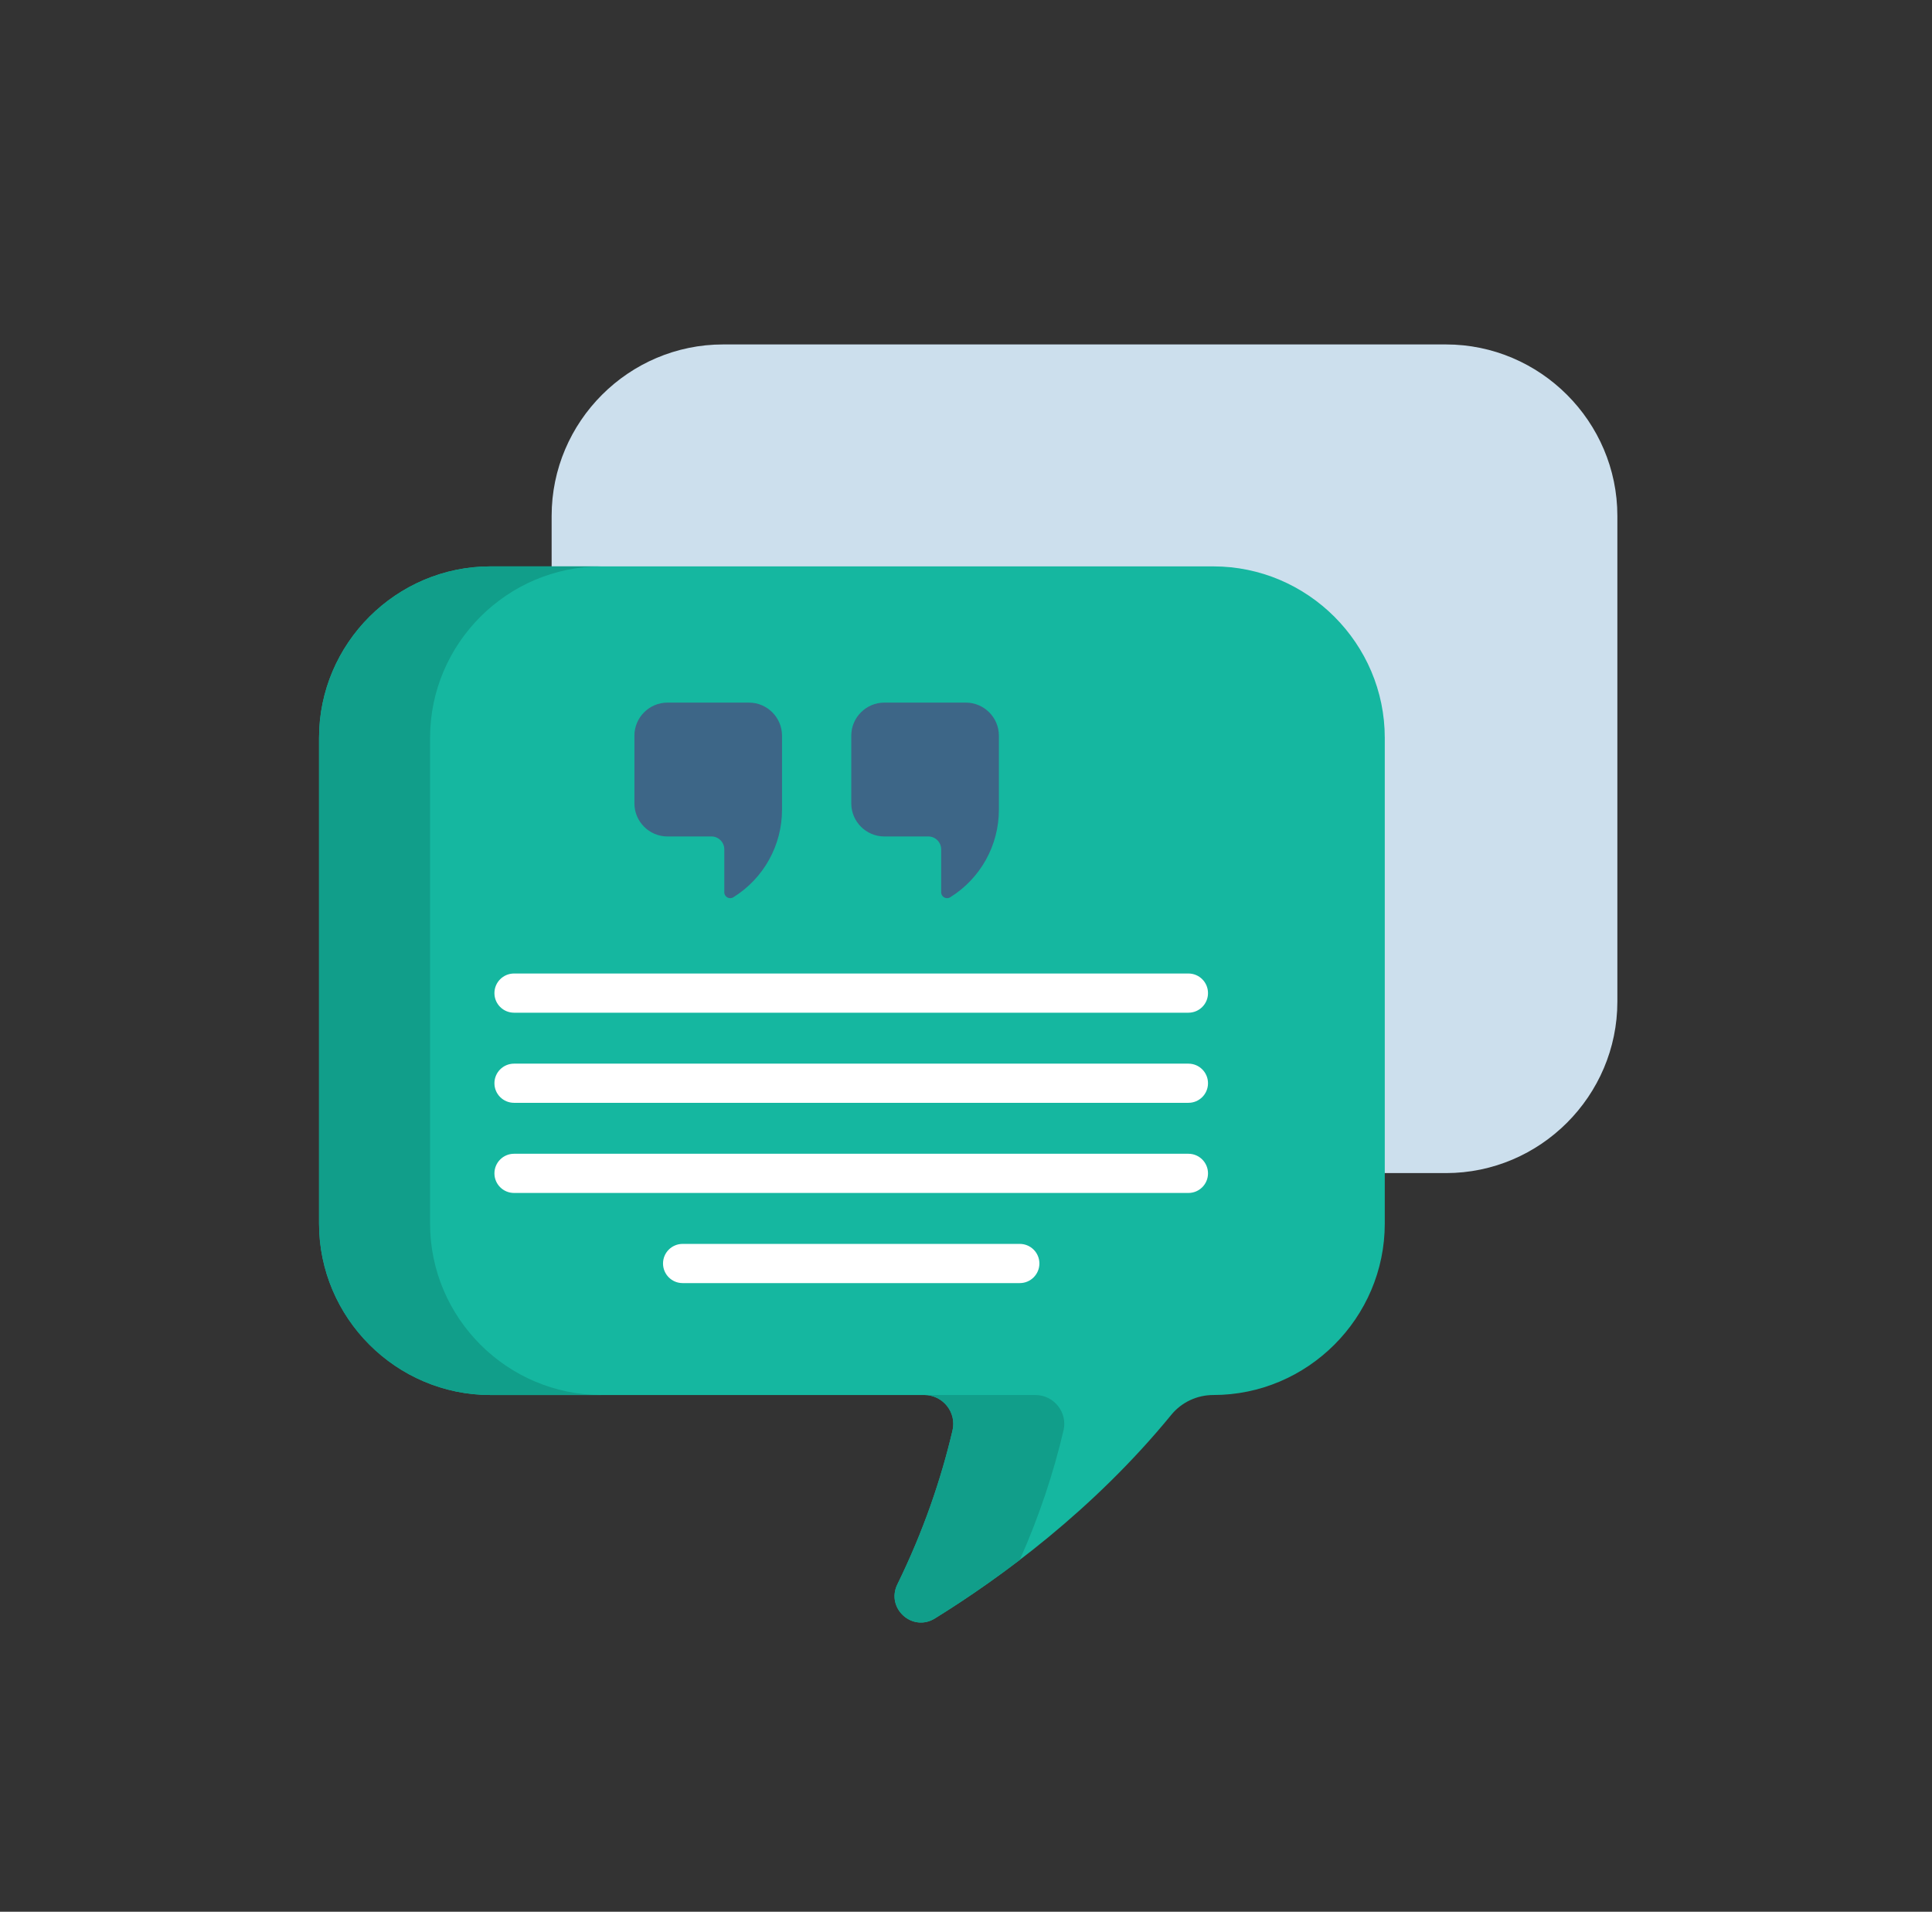
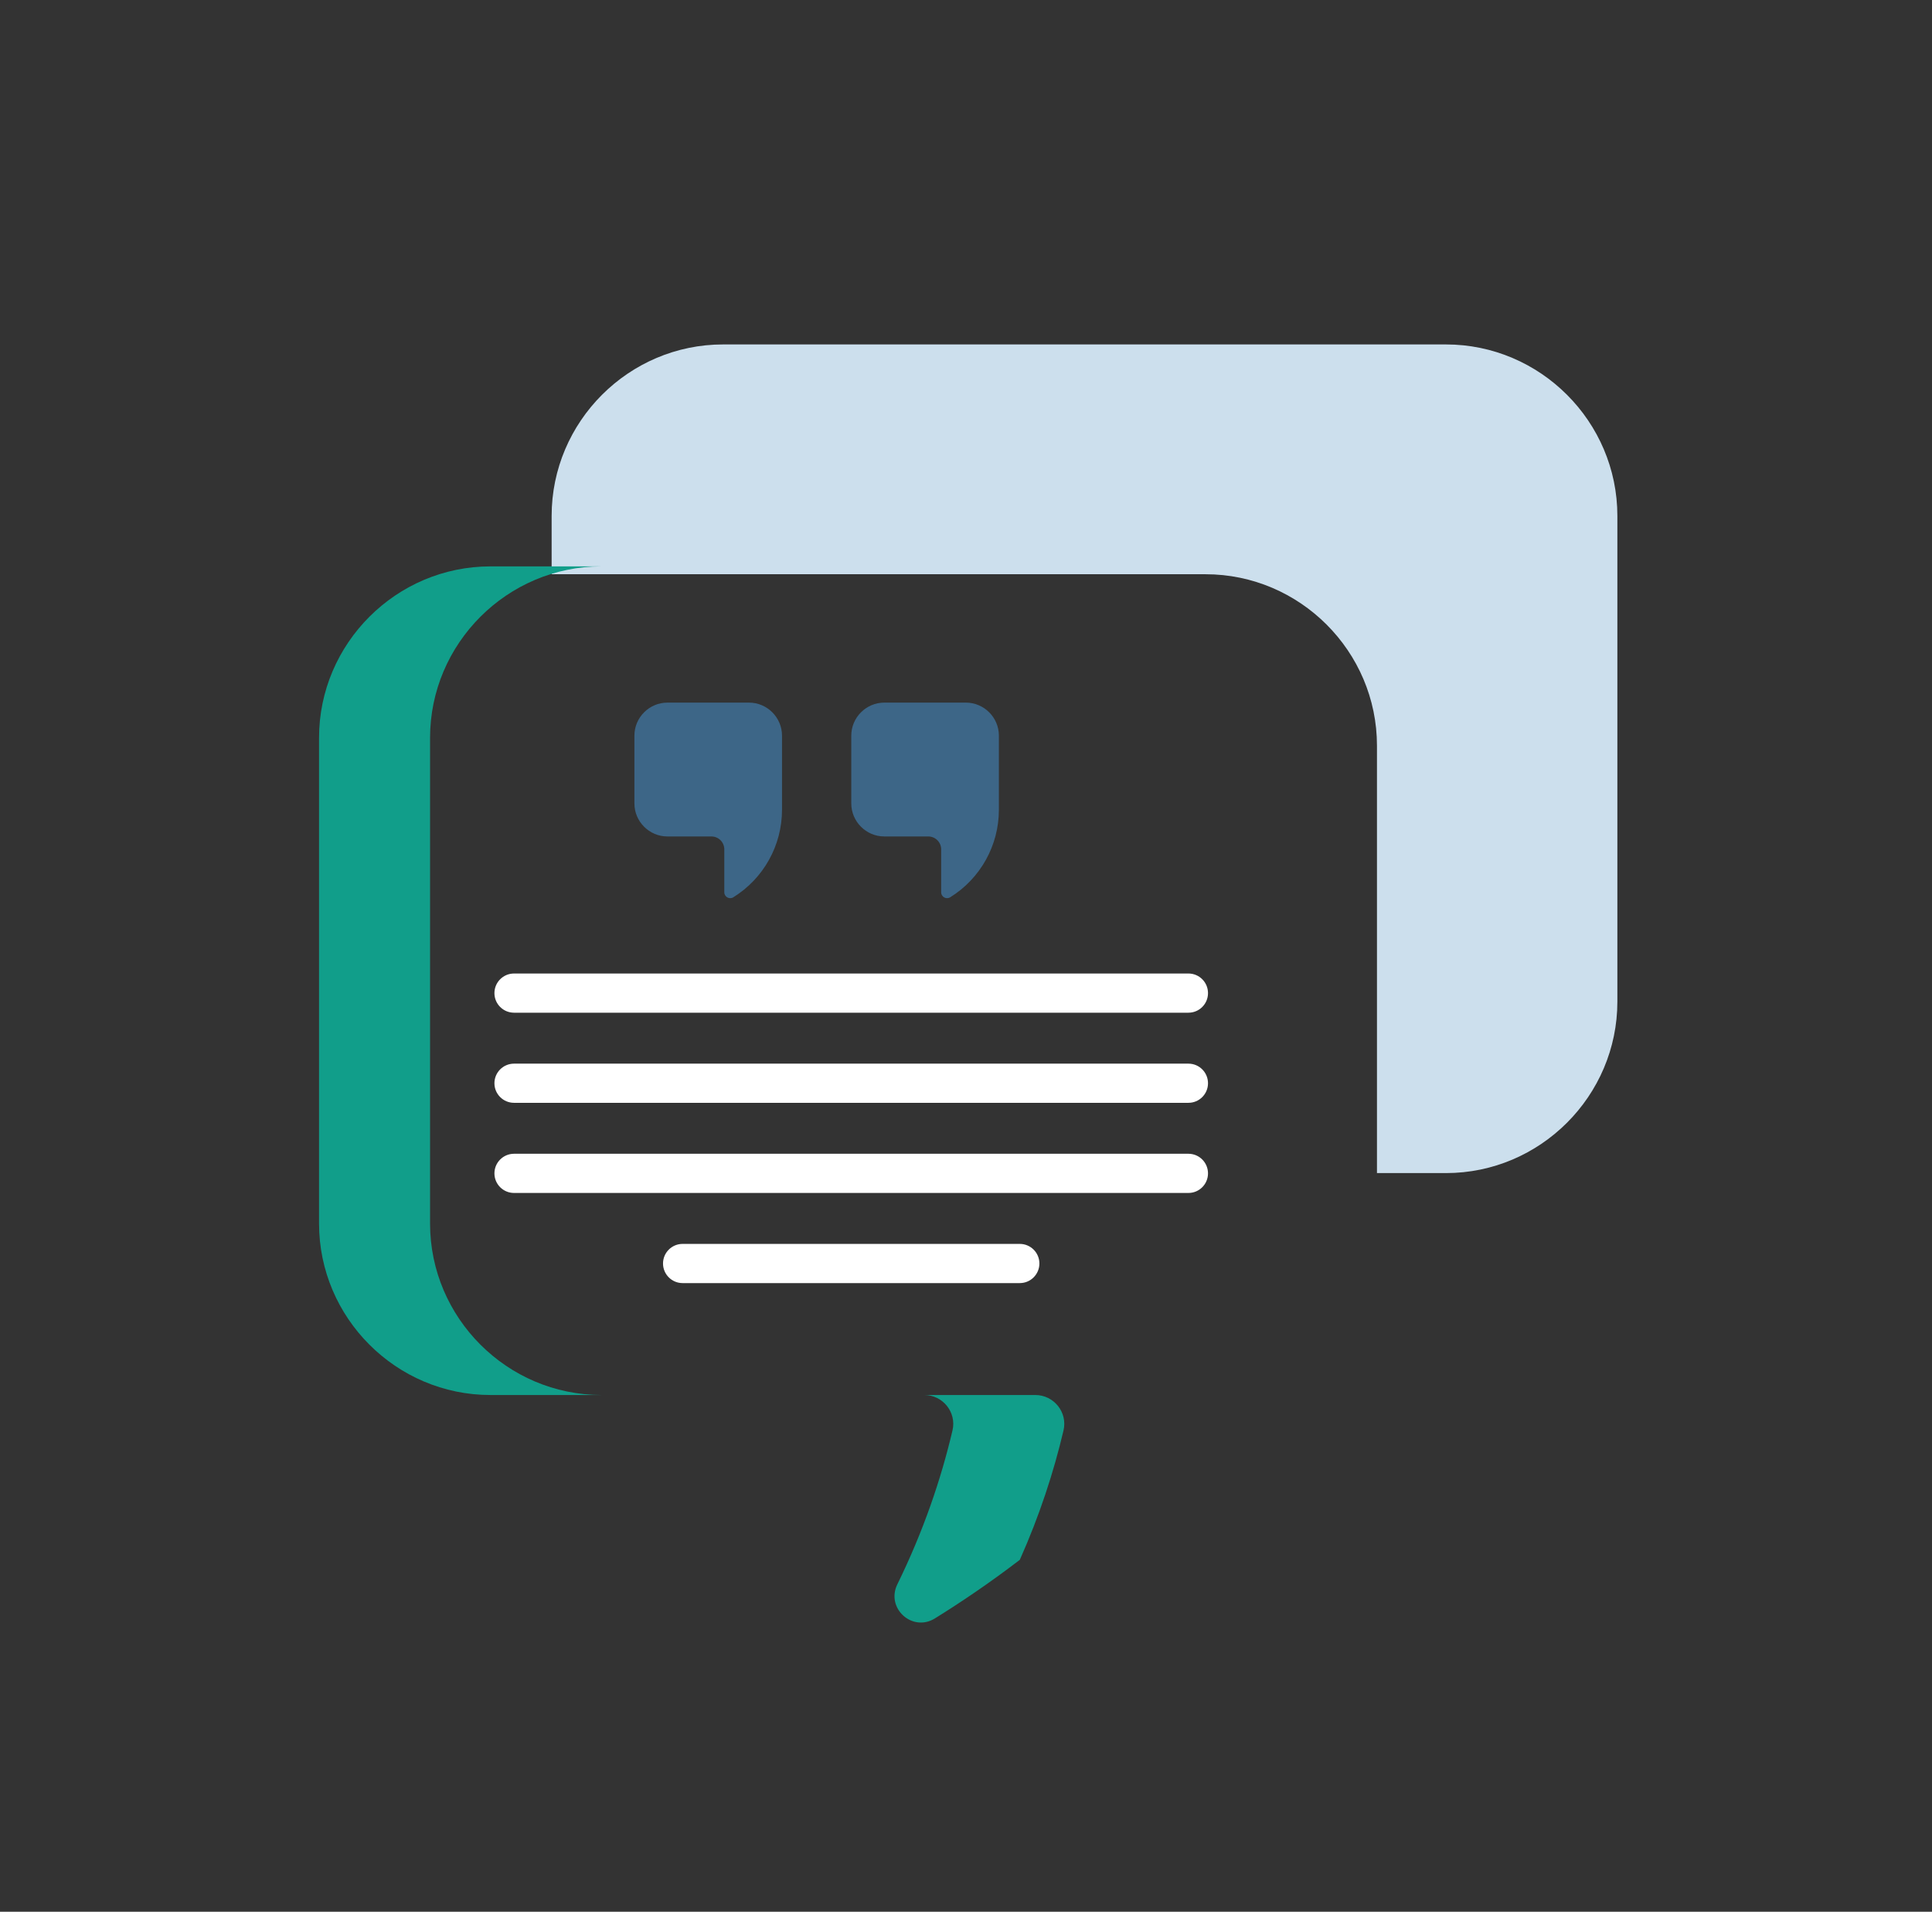
<svg xmlns="http://www.w3.org/2000/svg" width="95" height="94" viewBox="0 0 95 94" fill="none">
  <rect x="0" y="0" width="95" height="94" fill="#333333" stroke="none" />
  <path d="M71.1 16.936H35.555C30.918 16.936 27.125 20.73 27.125 25.366V28.235H59.278C63.915 28.235 67.708 32.028 67.708 36.664V57.68H71.1C75.736 57.68 79.529 53.886 79.529 49.25V25.366C79.529 20.73 75.736 16.936 71.1 16.936Z" fill="#CCDFED" />
-   <path d="M59.662 27.849H24.117C19.481 27.849 15.688 31.642 15.688 36.278V60.162C15.688 64.799 19.481 68.592 24.117 68.592H45.451C46.365 68.592 47.048 69.443 46.839 70.333C46.273 72.742 45.407 75.289 44.128 77.9C43.553 79.073 44.86 80.265 45.971 79.578C49.182 77.59 53.75 74.265 57.597 69.563C58.103 68.945 58.864 68.592 59.662 68.592C64.298 68.592 68.092 64.798 68.092 60.162V36.278C68.092 31.642 64.298 27.849 59.662 27.849Z" fill="#15B7A0" />
  <path d="M52.295 70.333C52.504 69.443 51.821 68.592 50.907 68.592H45.448C46.362 68.592 47.045 69.443 46.836 70.333C46.27 72.742 45.404 75.289 44.124 77.9C43.55 79.073 44.857 80.265 45.968 79.578C47.2 78.815 48.632 77.855 50.146 76.696C51.122 74.506 51.816 72.37 52.295 70.333Z" fill="#119E8A" />
  <path d="M21.147 60.162V36.278C21.147 31.642 24.94 27.849 29.576 27.849H24.117C19.481 27.849 15.688 31.642 15.688 36.278V60.162C15.688 64.799 19.481 68.592 24.117 68.592H29.576C24.94 68.592 21.147 64.799 21.147 60.162Z" fill="#119E8A" />
  <path d="M36.829 34.547H32.819C31.926 34.547 31.195 35.278 31.195 36.171V39.504C31.195 40.397 31.926 41.128 32.819 41.128H34.981C35.331 41.128 35.615 41.412 35.615 41.762V43.873C35.615 44.1 35.865 44.239 36.058 44.119C37.547 43.196 38.453 41.568 38.453 39.816V36.171C38.453 35.278 37.722 34.547 36.829 34.547Z" fill="#3D6687" />
  <path d="M47.493 34.547H43.484C42.59 34.547 41.859 35.278 41.859 36.171V39.504C41.859 40.397 42.59 41.128 43.484 41.128H45.645C45.995 41.128 46.279 41.412 46.279 41.762V43.873C46.279 44.1 46.529 44.239 46.722 44.119C48.211 43.196 49.117 41.568 49.117 39.816V36.171C49.117 35.278 48.386 34.547 47.493 34.547Z" fill="#3D6687" />
  <path d="M58.437 49.794H25.276C24.744 49.794 24.312 49.363 24.312 48.831C24.312 48.298 24.744 47.867 25.276 47.867H58.437C58.969 47.867 59.4 48.298 59.4 48.831C59.4 49.363 58.969 49.794 58.437 49.794Z" fill="white" />
  <path d="M58.437 54.225H25.276C24.744 54.225 24.312 53.794 24.312 53.262C24.312 52.73 24.744 52.299 25.276 52.299H58.437C58.969 52.299 59.4 52.73 59.4 53.262C59.4 53.794 58.969 54.225 58.437 54.225Z" fill="white" />
  <path d="M58.437 58.657H25.276C24.744 58.657 24.312 58.226 24.312 57.694C24.312 57.162 24.744 56.73 25.276 56.73H58.437C58.969 56.73 59.4 57.162 59.4 57.694C59.4 58.226 58.969 58.657 58.437 58.657Z" fill="white" />
  <path d="M50.145 63.089H33.565C33.033 63.089 32.602 62.657 32.602 62.125C32.602 61.593 33.033 61.162 33.565 61.162H50.145C50.677 61.162 51.109 61.593 51.109 62.125C51.109 62.657 50.677 63.089 50.145 63.089Z" fill="white" />
</svg>